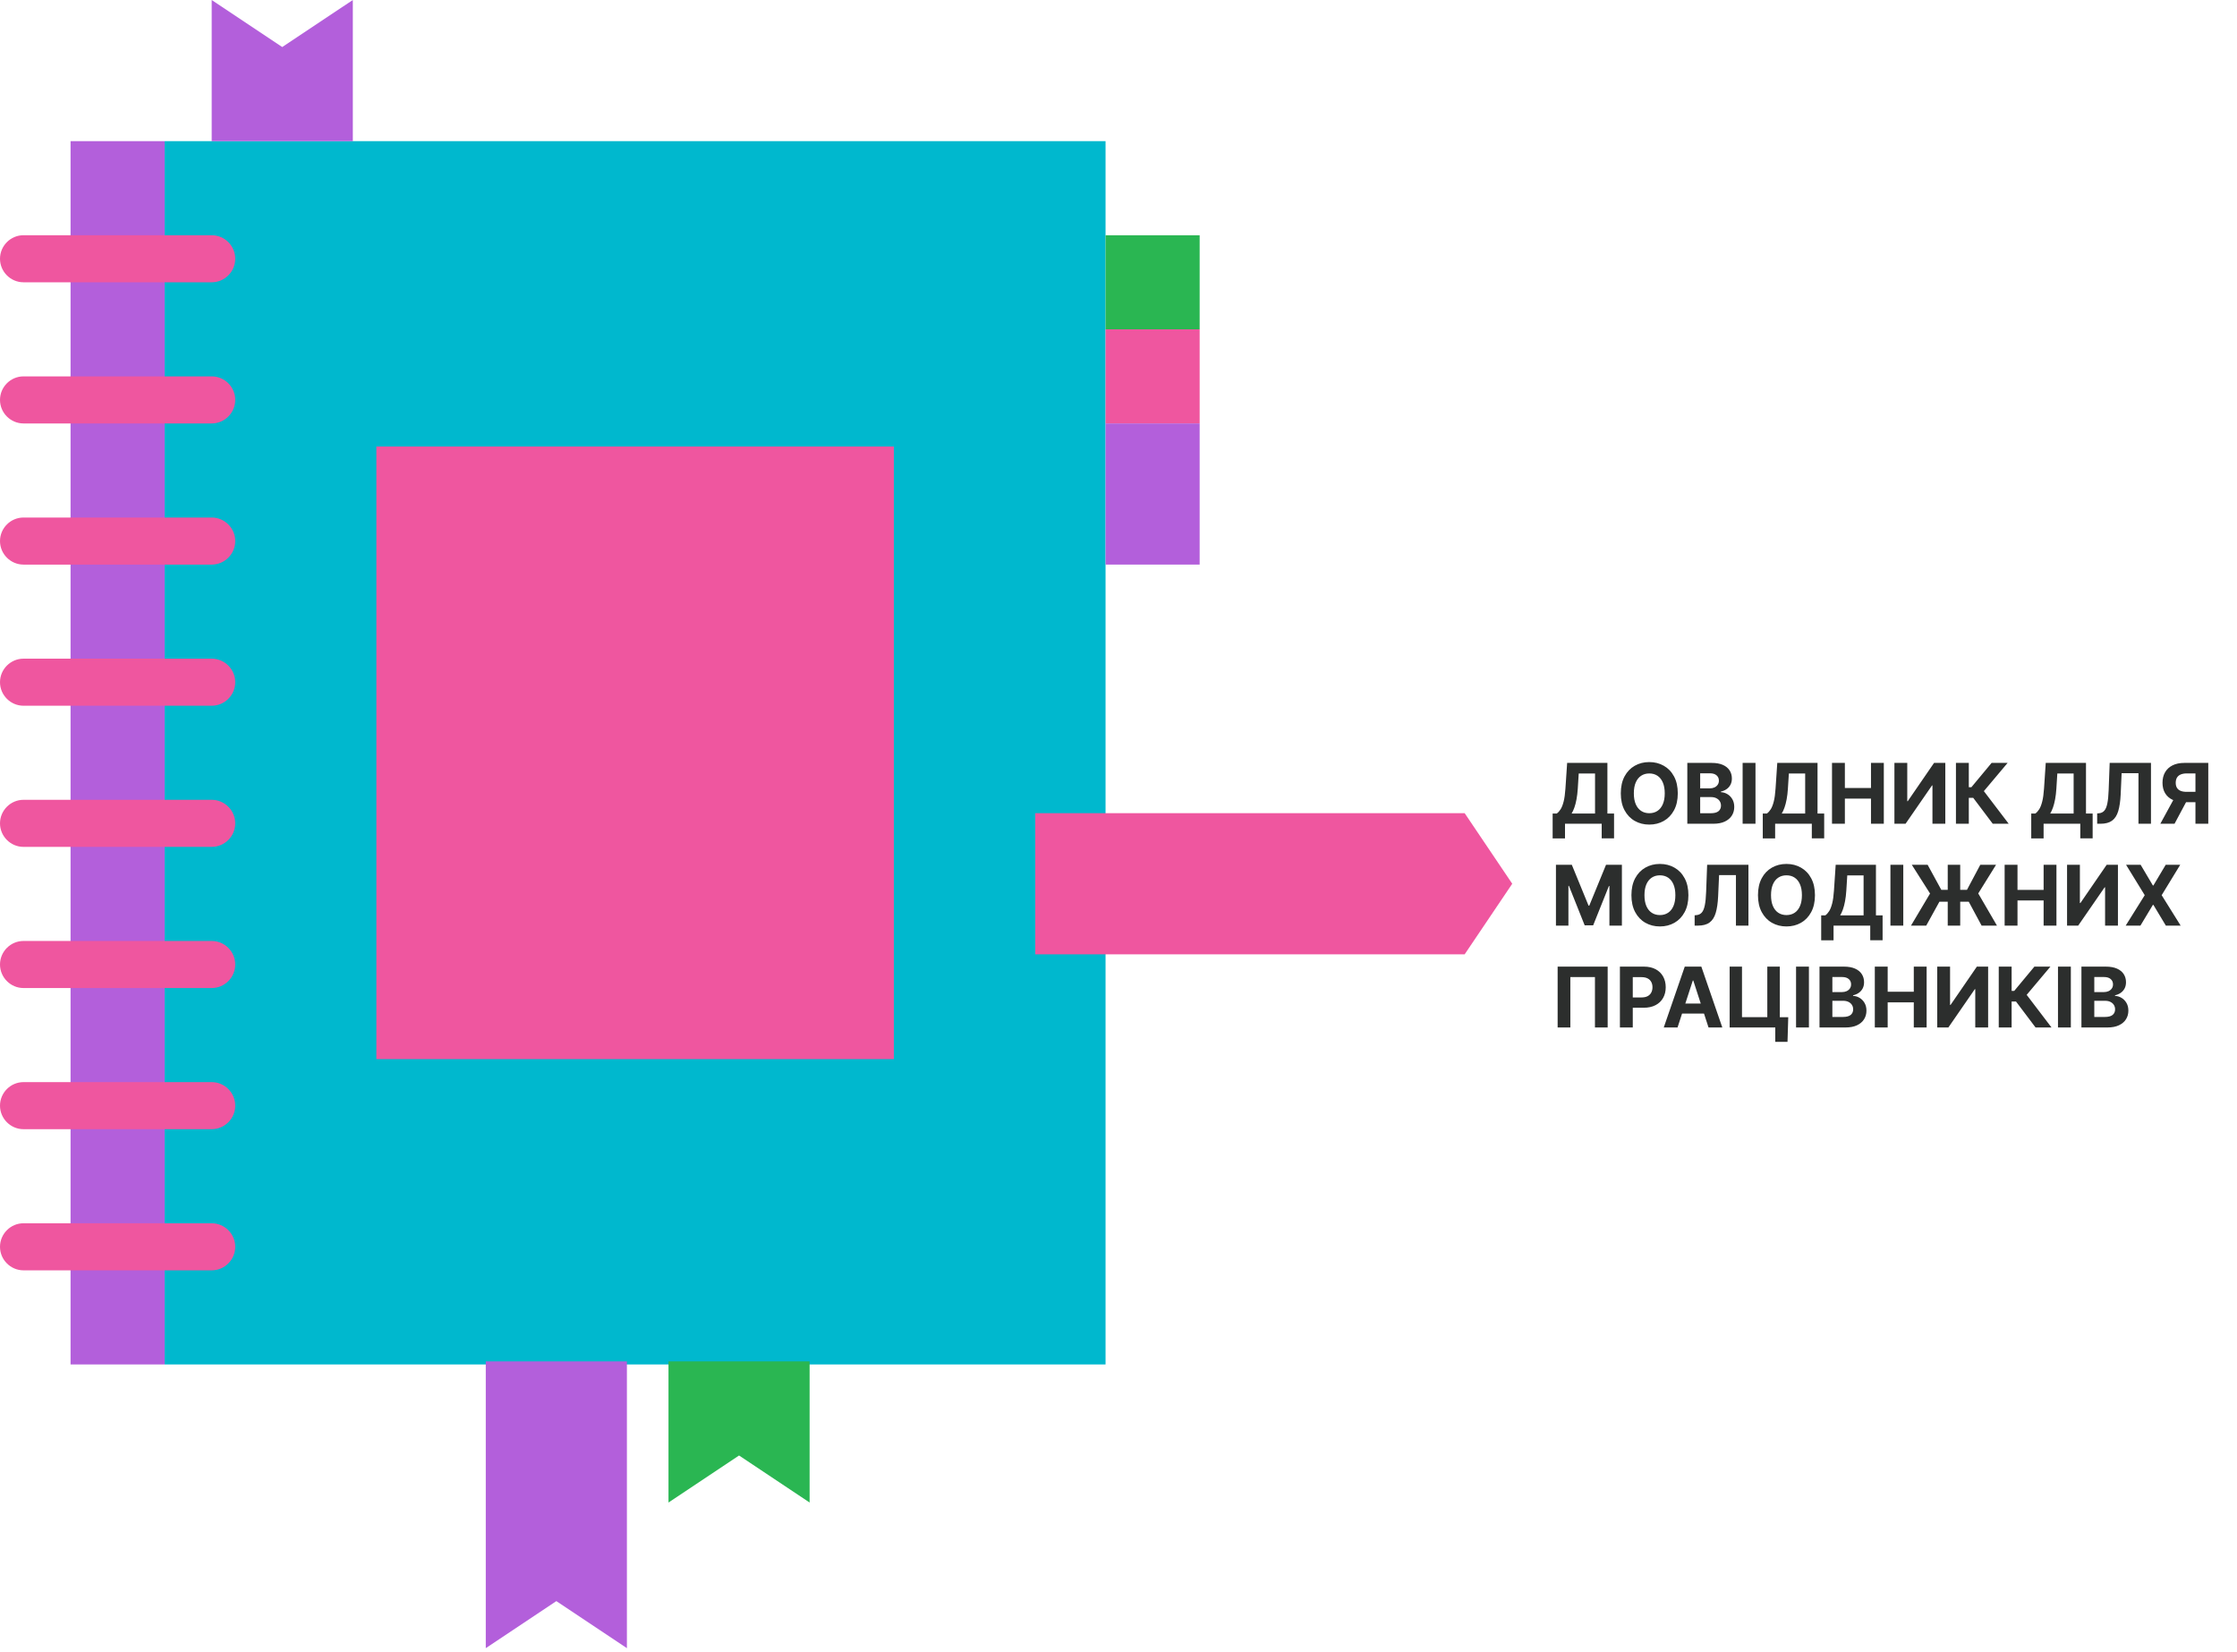
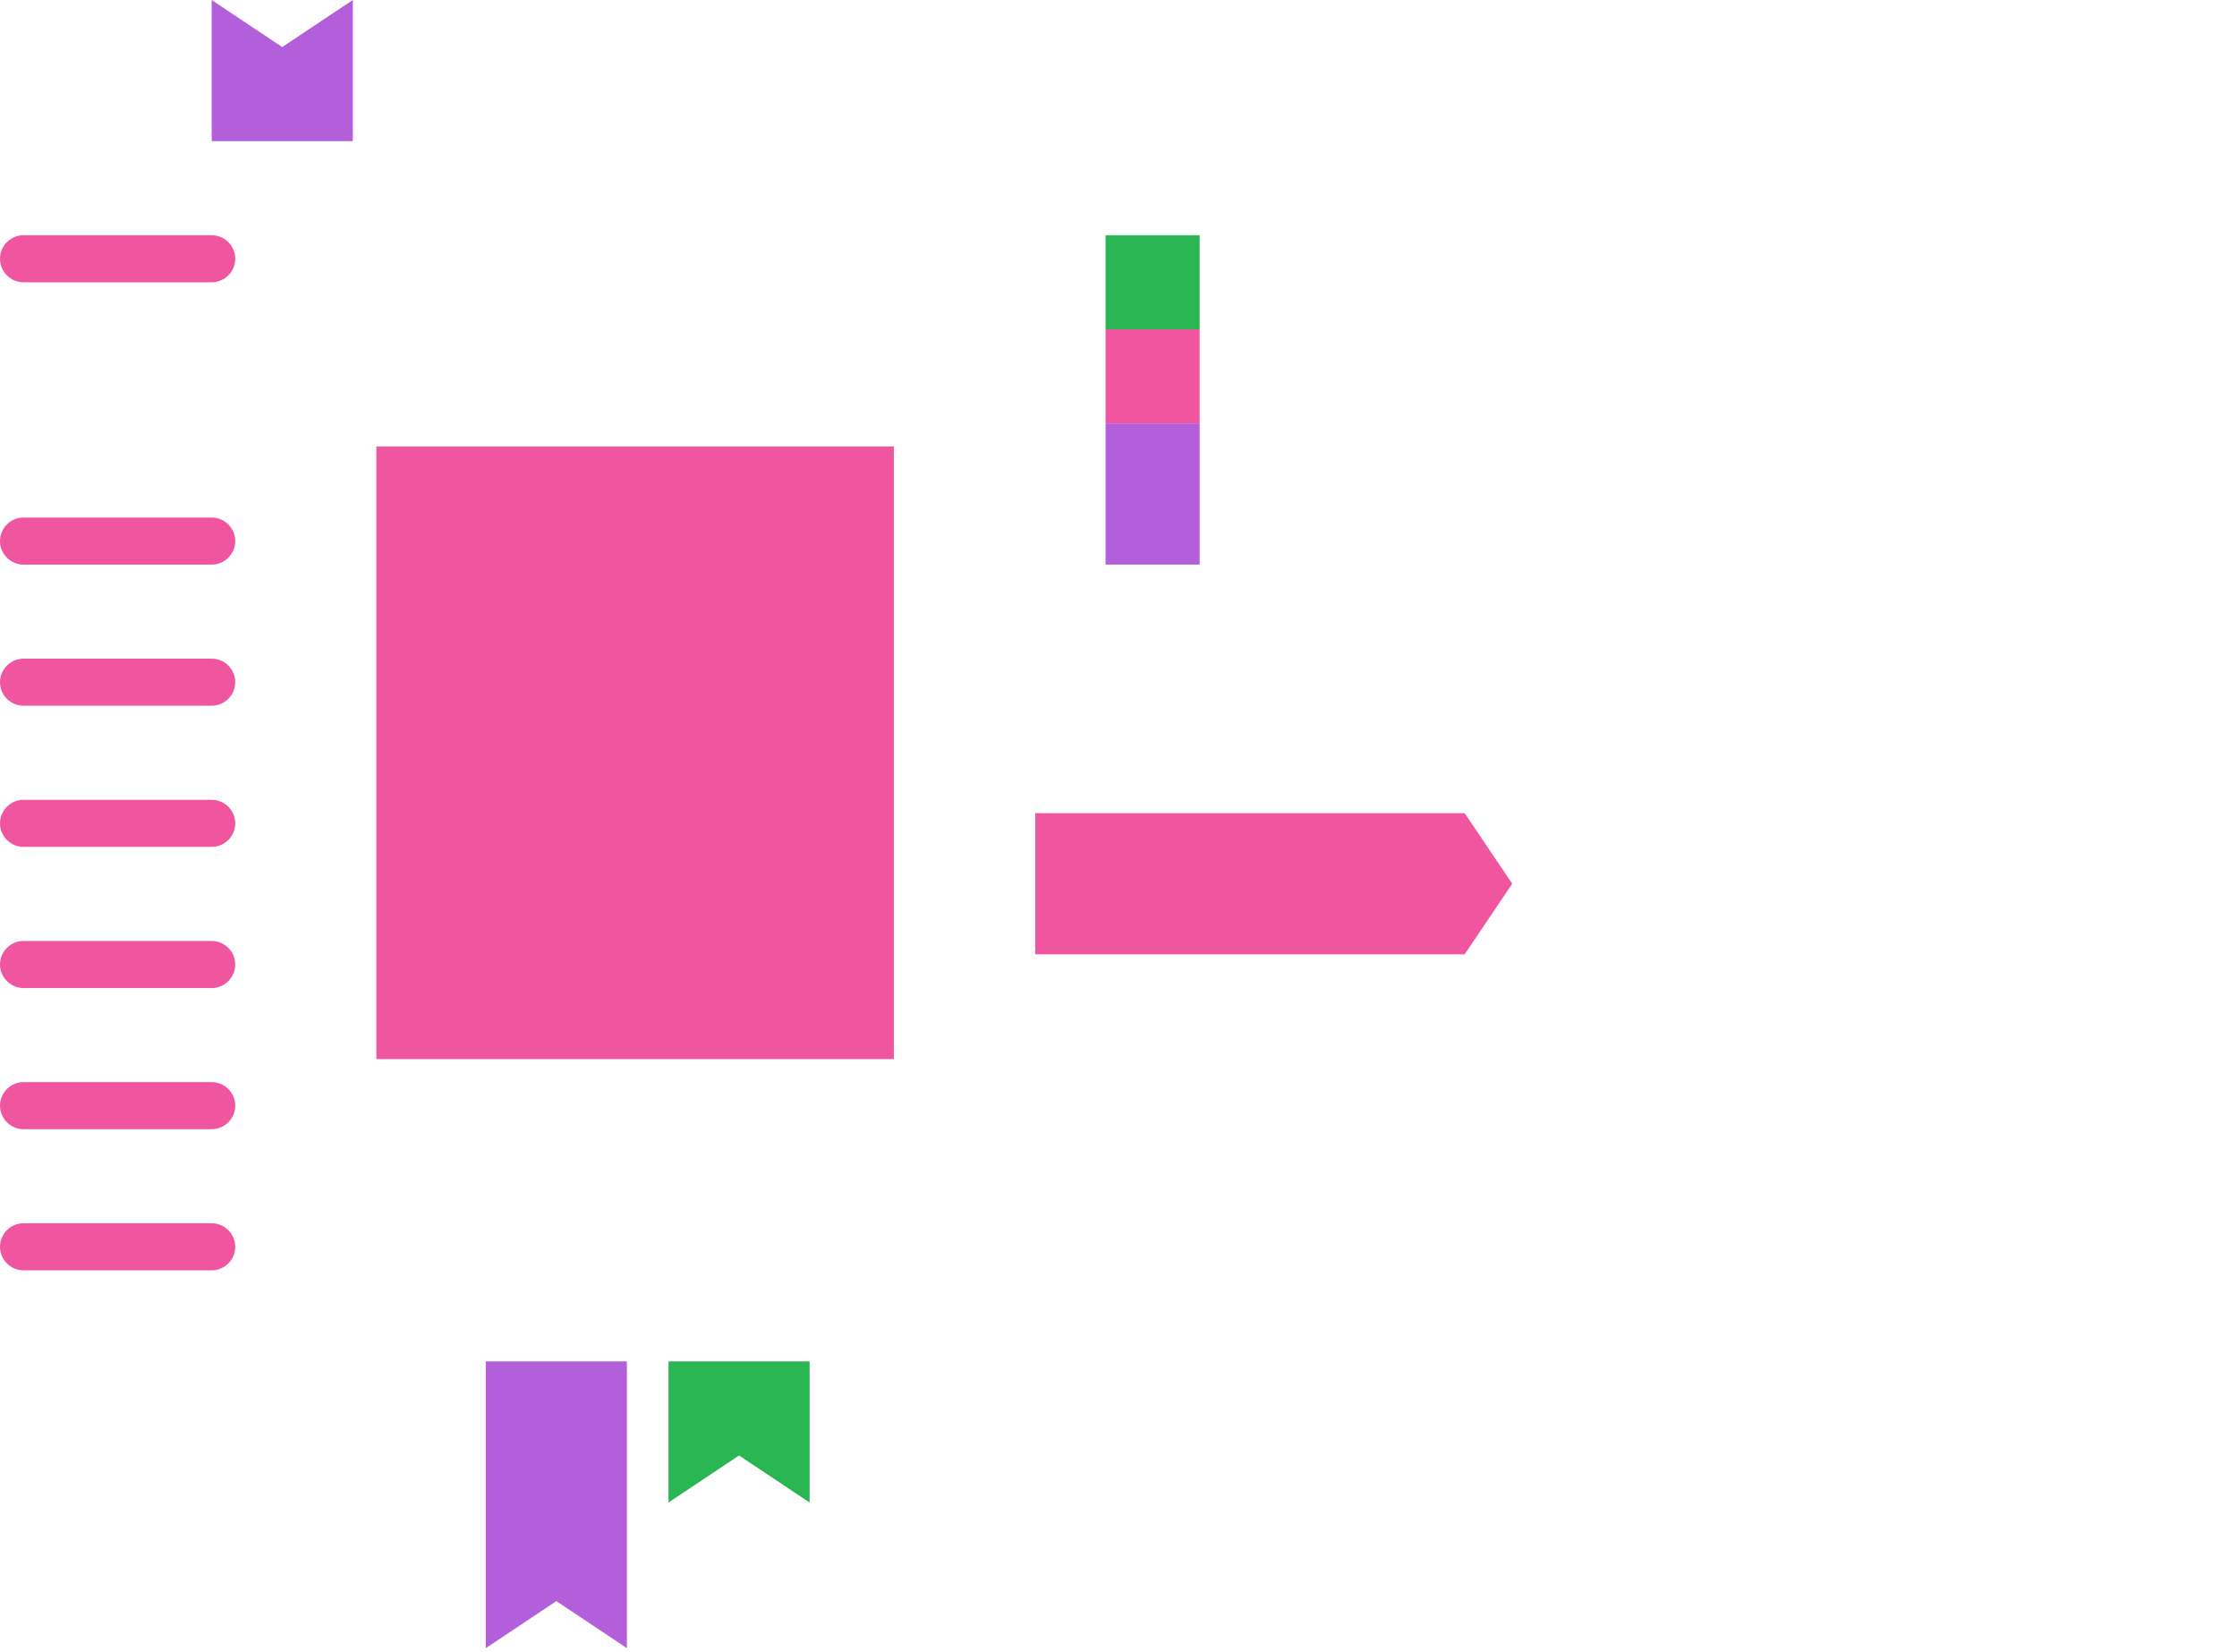
<svg xmlns="http://www.w3.org/2000/svg" width="615" height="454" viewBox="0 0 615 454" fill="none">
  <g id="handbook">
    <g id="flat">
-       <path id="Vector" d="M45.27 38.801H303.94V375.071H45.27V38.801Z" fill="#00B8CE" />
      <path id="Vector_2" d="M303.941 64.672H329.811V90.542H303.941V64.672Z" fill="#2AB652" />
      <path id="Vector_3" d="M303.941 90.531H329.811V116.401H303.941V90.531Z" fill="#EF569F" />
      <path id="Vector_4" d="M303.941 116.398H329.811V155.198H303.941V116.398Z" fill="#B35FDB" />
-       <path id="Vector_5" d="M19.398 38.801H45.268V375.071H19.398V38.801Z" fill="#B35FDB" />
      <path id="Vector_6" d="M58.2 77.6H6.47C2.91 77.6 0 74.69 0 71.13C0 67.57 2.91 64.66 6.47 64.66H58.2C61.76 64.66 64.67 67.57 64.67 71.13C64.67 74.69 61.76 77.6 58.2 77.6Z" fill="#EF569F" />
-       <path id="Vector_7" d="M58.2 116.401H6.47C2.91 116.401 0 113.491 0 109.931C0 106.371 2.91 103.461 6.47 103.461H58.2C61.76 103.461 64.67 106.371 64.67 109.931C64.67 113.491 61.76 116.401 58.2 116.401Z" fill="#EF569F" />
      <path id="Vector_8" d="M58.2 155.202H6.47C2.91 155.202 0 152.292 0 148.732C0 145.172 2.91 142.262 6.47 142.262H58.2C61.76 142.262 64.67 145.172 64.67 148.732C64.67 152.292 61.76 155.202 58.2 155.202Z" fill="#EF569F" />
      <path id="Vector_9" d="M58.2 193.999H6.47C2.91 193.999 0 191.089 0 187.529C0 183.969 2.91 181.059 6.47 181.059H58.2C61.76 181.059 64.67 183.969 64.67 187.529C64.67 191.089 61.76 193.999 58.2 193.999Z" fill="#EF569F" />
      <path id="Vector_10" d="M58.2 232.799H6.47C2.91 232.799 0 229.889 0 226.329C0 222.769 2.91 219.859 6.47 219.859H58.2C61.76 219.859 64.67 222.769 64.67 226.329C64.67 229.889 61.76 232.799 58.2 232.799Z" fill="#EF569F" />
      <path id="Vector_11" d="M58.2 271.6H6.47C2.91 271.6 0 268.69 0 265.13C0 261.57 2.91 258.66 6.47 258.66H58.2C61.76 258.66 64.67 261.57 64.67 265.13C64.67 268.69 61.76 271.6 58.2 271.6Z" fill="#EF569F" />
      <path id="Vector_12" d="M58.2 310.401H6.47C2.91 310.401 0 307.491 0 303.931C0 300.371 2.91 297.461 6.47 297.461H58.2C61.76 297.461 64.67 300.371 64.67 303.931C64.67 307.491 61.76 310.401 58.2 310.401Z" fill="#EF569F" />
      <path id="Vector_13" d="M58.2 349.202H6.47C2.91 349.202 0 346.292 0 342.732C0 339.172 2.91 336.262 6.47 336.262H58.2C61.76 336.262 64.67 339.172 64.67 342.732C64.67 346.292 61.76 349.202 58.2 349.202Z" fill="#EF569F" />
      <path id="thism" d="M96.999 38.8H58.199V0L77.599 12.93L96.999 0V38.8Z" fill="#B35FDB" />
      <path id="Vector_14" d="M183.781 374.23H222.581V413.03L203.181 400.1L183.781 413.03V374.23Z" fill="#2AB652" />
      <path id="Vector_15" d="M284.609 262.331V223.531H402.669L415.749 242.931L402.669 262.331H284.609Z" fill="#EF569F" />
      <path id="Vector_16" d="M133.551 374.23H172.351V453.06L152.951 440.13L133.551 453.06V374.23Z" fill="#B35FDB" />
      <path id="Vector_17" d="M103.469 122.73H245.739V291.14H103.469V122.73Z" fill="#EF569F" />
    </g>
    <g id="Group">
-       <path id="ÐÐÐÐÐÐÐÐ ÐÐÐ¯ â¨ÐÐÐÐÐÐÐÐÐÐ¥ â¨ÐÐ ÐÐ¦ÐÐÐÐÐÐÐ" d="M426.856 230.476V223.624H427.991C428.378 223.346 428.732 222.954 429.053 222.447C429.374 221.936 429.649 221.23 429.878 220.332C430.107 219.428 430.27 218.247 430.368 216.787L430.842 209.714H441.909V223.624H443.738V230.46H440.341V226.441H430.254V230.476H426.856ZM432.075 223.624H438.511V212.63H434.027L433.766 216.787C433.695 217.893 433.578 218.873 433.414 219.728C433.257 220.583 433.063 221.331 432.835 221.974C432.611 222.611 432.358 223.161 432.075 223.624ZM461.26 218.078C461.26 219.902 460.914 221.454 460.223 222.733C459.536 224.013 458.6 224.99 457.413 225.665C456.231 226.335 454.903 226.67 453.427 226.67C451.941 226.67 450.607 226.333 449.425 225.657C448.243 224.982 447.31 224.005 446.623 222.725C445.937 221.446 445.594 219.896 445.594 218.078C445.594 216.254 445.937 214.702 446.623 213.422C447.31 212.143 448.243 211.168 449.425 210.498C450.607 209.823 451.941 209.485 453.427 209.485C454.903 209.485 456.231 209.823 457.413 210.498C458.6 211.168 459.536 212.143 460.223 213.422C460.914 214.702 461.26 216.254 461.26 218.078ZM457.674 218.078C457.674 216.896 457.497 215.9 457.143 215.088C456.795 214.277 456.302 213.662 455.665 213.243C455.028 212.823 454.282 212.614 453.427 212.614C452.572 212.614 451.826 212.823 451.189 213.243C450.552 213.662 450.057 214.277 449.703 215.088C449.354 215.9 449.18 216.896 449.18 218.078C449.18 219.259 449.354 220.256 449.703 221.067C450.057 221.878 450.552 222.494 451.189 222.913C451.826 223.332 452.572 223.542 453.427 223.542C454.282 223.542 455.028 223.332 455.665 222.913C456.302 222.494 456.795 221.878 457.143 221.067C457.497 220.256 457.674 219.259 457.674 218.078ZM463.88 226.441V209.714H470.577C471.808 209.714 472.834 209.897 473.656 210.261C474.478 210.626 475.096 211.133 475.51 211.781C475.924 212.423 476.131 213.164 476.131 214.002C476.131 214.656 476 215.23 475.739 215.725C475.478 216.216 475.118 216.618 474.661 216.934C474.209 217.245 473.692 217.465 473.109 217.596V217.759C473.746 217.786 474.342 217.966 474.898 218.298C475.459 218.63 475.913 219.096 476.262 219.695C476.61 220.288 476.784 220.996 476.784 221.819C476.784 222.706 476.564 223.498 476.123 224.195C475.687 224.887 475.042 225.434 474.187 225.837C473.332 226.24 472.279 226.441 471.026 226.441H463.88ZM467.416 223.55H470.299C471.285 223.55 472.004 223.362 472.456 222.987C472.908 222.605 473.134 222.099 473.134 221.467C473.134 221.004 473.022 220.596 472.799 220.242C472.575 219.888 472.257 219.611 471.843 219.409C471.435 219.208 470.947 219.107 470.381 219.107H467.416V223.55ZM467.416 216.714H470.038C470.523 216.714 470.953 216.629 471.328 216.461C471.71 216.286 472.009 216.041 472.227 215.725C472.45 215.41 472.562 215.031 472.562 214.59C472.562 213.986 472.347 213.498 471.917 213.128C471.492 212.758 470.887 212.573 470.103 212.573H467.416V216.714ZM482.622 209.714V226.441H479.086V209.714H482.622ZM484.625 230.476V223.624H485.761C486.147 223.346 486.501 222.954 486.822 222.447C487.144 221.936 487.419 221.23 487.647 220.332C487.876 219.428 488.039 218.247 488.137 216.787L488.611 209.714H499.678V223.624H501.508V230.46H498.11V226.441H488.023V230.476H484.625ZM489.844 223.624H496.281V212.63H491.797L491.535 216.787C491.464 217.893 491.347 218.873 491.184 219.728C491.026 220.583 490.833 221.331 490.604 221.974C490.381 222.611 490.128 223.161 489.844 223.624ZM503.658 226.441V209.714H507.195V216.616H514.374V209.714H517.902V226.441H514.374V219.532H507.195V226.441H503.658ZM520.818 209.714H524.347V220.234H524.485L531.714 209.714H534.809V226.441H531.273V215.913H531.15L523.881 226.441H520.818V209.714ZM547.851 226.441L542.477 219.311H541.268V226.441H537.731V209.714H541.268V216.395H541.978L547.532 209.714H551.935L545.409 217.473L552.237 226.441H547.851ZM558.432 230.476V223.624H559.567C559.954 223.346 560.308 222.954 560.629 222.447C560.95 221.936 561.225 221.23 561.454 220.332C561.683 219.428 561.846 218.247 561.944 216.787L562.418 209.714H573.485V223.624H575.314V230.46H571.917V226.441H561.83V230.476H558.432ZM563.651 223.624H570.087V212.63H565.603L565.342 216.787C565.271 217.893 565.154 218.873 564.991 219.728C564.833 220.583 564.639 221.331 564.411 221.974C564.187 222.611 563.934 223.161 563.651 223.624ZM576.558 226.441V223.599L577.032 223.558C577.642 223.509 578.134 223.278 578.51 222.864C578.886 222.445 579.166 221.778 579.351 220.863C579.542 219.943 579.664 218.707 579.719 217.155L579.997 209.714H591.35V226.441H587.911V212.548H583.28L583.019 218.372C582.931 220.245 582.708 221.775 582.349 222.962C581.995 224.149 581.429 225.026 580.65 225.592C579.877 226.158 578.818 226.441 577.473 226.441H576.558ZM607.105 226.441H603.576V212.605H601.191C600.511 212.605 599.945 212.706 599.493 212.908C599.046 213.104 598.711 213.392 598.488 213.773C598.265 214.155 598.153 214.623 598.153 215.178C598.153 215.728 598.265 216.188 598.488 216.559C598.711 216.929 599.046 217.207 599.493 217.392C599.939 217.577 600.5 217.669 601.175 217.669H605.014V220.512H600.603C599.324 220.512 598.229 220.299 597.32 219.875C596.411 219.45 595.716 218.84 595.237 218.045C594.758 217.245 594.519 216.289 594.519 215.178C594.519 214.073 594.753 213.112 595.221 212.295C595.695 211.473 596.378 210.839 597.271 210.392C598.169 209.94 599.25 209.714 600.514 209.714H607.105V226.441ZM598.08 218.829H601.894L597.826 226.441H593.922L598.08 218.829ZM427.762 237.714H432.124L436.73 248.953H436.926L441.533 237.714H445.895V254.441H442.464V243.554H442.325L437.996 254.36H435.661L431.332 243.513H431.193V254.441H427.762V237.714ZM464.18 246.078C464.18 247.902 463.834 249.454 463.142 250.733C462.456 252.013 461.52 252.99 460.333 253.665C459.151 254.335 457.823 254.67 456.347 254.67C454.861 254.67 453.526 254.333 452.345 253.657C451.163 252.982 450.229 252.005 449.543 250.725C448.857 249.446 448.514 247.896 448.514 246.078C448.514 244.254 448.857 242.702 449.543 241.422C450.229 240.143 451.163 239.168 452.345 238.498C453.526 237.823 454.861 237.485 456.347 237.485C457.823 237.485 459.151 237.823 460.333 238.498C461.52 239.168 462.456 240.143 463.142 241.422C463.834 242.702 464.18 244.254 464.18 246.078ZM460.594 246.078C460.594 244.896 460.417 243.9 460.063 243.088C459.715 242.277 459.222 241.662 458.585 241.243C457.948 240.823 457.202 240.614 456.347 240.614C455.492 240.614 454.746 240.823 454.109 241.243C453.472 241.662 452.977 242.277 452.623 243.088C452.274 243.9 452.1 244.896 452.1 246.078C452.1 247.259 452.274 248.256 452.623 249.067C452.977 249.878 453.472 250.494 454.109 250.913C454.746 251.332 455.492 251.542 456.347 251.542C457.202 251.542 457.948 251.332 458.585 250.913C459.222 250.494 459.715 249.878 460.063 249.067C460.417 248.256 460.594 247.259 460.594 246.078ZM465.893 254.441V251.599L466.367 251.558C466.977 251.509 467.469 251.278 467.845 250.864C468.221 250.445 468.501 249.778 468.686 248.863C468.877 247.943 468.999 246.707 469.054 245.155L469.331 237.714H480.684V254.441H477.246V240.548H472.615L472.354 246.372C472.266 248.245 472.043 249.775 471.684 250.962C471.33 252.149 470.764 253.026 469.985 253.592C469.212 254.158 468.153 254.441 466.808 254.441H465.893ZM498.972 246.078C498.972 247.902 498.626 249.454 497.934 250.733C497.248 252.013 496.312 252.99 495.125 253.665C493.943 254.335 492.615 254.67 491.139 254.67C489.653 254.67 488.318 254.333 487.137 253.657C485.955 252.982 485.021 252.005 484.335 250.725C483.649 249.446 483.306 247.896 483.306 246.078C483.306 244.254 483.649 242.702 484.335 241.422C485.021 240.143 485.955 239.168 487.137 238.498C488.318 237.823 489.653 237.485 491.139 237.485C492.615 237.485 493.943 237.823 495.125 238.498C496.312 239.168 497.248 240.143 497.934 241.422C498.626 242.702 498.972 244.254 498.972 246.078ZM495.386 246.078C495.386 244.896 495.209 243.9 494.855 243.088C494.507 242.277 494.014 241.662 493.377 241.243C492.74 240.823 491.994 240.614 491.139 240.614C490.284 240.614 489.538 240.823 488.901 241.243C488.264 241.662 487.769 242.277 487.415 243.088C487.066 243.9 486.892 244.896 486.892 246.078C486.892 247.259 487.066 248.256 487.415 249.067C487.769 249.878 488.264 250.494 488.901 250.913C489.538 251.332 490.284 251.542 491.139 251.542C491.994 251.542 492.74 251.332 493.377 250.913C494.014 250.494 494.507 249.878 494.855 249.067C495.209 248.256 495.386 247.259 495.386 246.078ZM500.685 258.476V251.624H501.82C502.207 251.346 502.561 250.954 502.882 250.447C503.203 249.936 503.478 249.23 503.707 248.332C503.936 247.428 504.099 246.247 504.197 244.787L504.671 237.714H515.738V251.624H517.567V258.46H514.17V254.441H504.083V258.476H500.685ZM505.904 251.624H512.34V240.63H507.856L507.595 244.787C507.524 245.893 507.407 246.873 507.244 247.728C507.086 248.583 506.892 249.331 506.664 249.974C506.44 250.611 506.187 251.161 505.904 251.624ZM523.254 237.714V254.441H519.718V237.714H523.254ZM538.905 237.714V254.441H535.475V237.714H538.905ZM525.372 254.441L530.615 245.62L525.592 237.714H529.945L533.703 244.599H540.767L544.427 237.714H548.764L543.863 245.596L549.009 254.441H544.786L541.249 247.866H533.188L529.562 254.441H525.372ZM551.118 254.441V237.714H554.654V244.616H561.834V237.714H565.362V254.441H561.834V247.532H554.654V254.441H551.118ZM568.278 237.714H571.806V248.234H571.945L579.174 237.714H582.269V254.441H578.733V243.913H578.61L571.341 254.441H568.278V237.714ZM588.507 237.714L591.88 243.415H592.011L595.401 237.714H599.395L594.29 246.078L599.509 254.441H595.441L592.011 248.732H591.88L588.45 254.441H584.399L589.634 246.078L584.497 237.714H588.507ZM441.982 265.714V282.441H438.487V268.589H431.724V282.441H428.228V265.714H441.982ZM445.349 282.441V265.714H451.949C453.217 265.714 454.298 265.956 455.191 266.441C456.084 266.92 456.765 267.587 457.233 268.442C457.707 269.292 457.944 270.272 457.944 271.382C457.944 272.493 457.704 273.473 457.225 274.323C456.746 275.172 456.052 275.834 455.142 276.308C454.238 276.781 453.144 277.018 451.859 277.018H447.653V274.184H451.287C451.968 274.184 452.529 274.067 452.97 273.833C453.416 273.593 453.748 273.264 453.966 272.844C454.189 272.42 454.301 271.932 454.301 271.382C454.301 270.827 454.189 270.342 453.966 269.929C453.748 269.509 453.416 269.185 452.97 268.957C452.523 268.723 451.957 268.605 451.271 268.605H448.886V282.441H445.349ZM461.192 282.441H457.403L463.177 265.714H467.735L473.501 282.441H469.711L465.521 269.537H465.391L461.192 282.441ZM460.956 275.866H469.907V278.627H460.956V275.866ZM491.629 279.615L491.425 286.395H488.06V282.441H486.884V279.615H491.629ZM475.514 282.441V265.714H478.912V279.599H485.871V265.714H489.309V282.441H475.514ZM497.312 265.714V282.441H493.775V265.714H497.312ZM500.221 282.441V265.714H506.919C508.149 265.714 509.176 265.897 509.998 266.261C510.82 266.626 511.438 267.133 511.852 267.781C512.266 268.423 512.473 269.164 512.473 270.002C512.473 270.656 512.342 271.23 512.081 271.725C511.819 272.216 511.46 272.618 511.003 272.934C510.551 273.245 510.033 273.465 509.451 273.596V273.759C510.088 273.786 510.684 273.966 511.24 274.298C511.8 274.63 512.255 275.096 512.604 275.695C512.952 276.288 513.126 276.996 513.126 277.819C513.126 278.706 512.906 279.498 512.465 280.195C512.029 280.887 511.384 281.434 510.529 281.837C509.674 282.24 508.62 282.441 507.368 282.441H500.221ZM503.758 279.55H506.641C507.627 279.55 508.345 279.362 508.797 278.987C509.249 278.605 509.475 278.099 509.475 277.467C509.475 277.004 509.364 276.596 509.14 276.242C508.917 275.888 508.599 275.611 508.185 275.409C507.776 275.208 507.289 275.107 506.723 275.107H503.758V279.55ZM503.758 272.714H506.38C506.864 272.714 507.295 272.629 507.67 272.461C508.051 272.286 508.351 272.041 508.569 271.725C508.792 271.41 508.904 271.031 508.904 270.59C508.904 269.986 508.689 269.498 508.258 269.128C507.834 268.758 507.229 268.573 506.445 268.573H503.758V272.714ZM515.427 282.441V265.714H518.964V272.616H526.143V265.714H529.672V282.441H526.143V275.532H518.964V282.441H515.427ZM532.588 265.714H536.116V276.234H536.255L543.483 265.714H546.579V282.441H543.042V271.913H542.92L535.65 282.441H532.588V265.714ZM559.62 282.441L554.246 275.311H553.037V282.441H549.501V265.714H553.037V272.395H553.748L559.302 265.714H563.704L557.178 273.473L564.006 282.441H559.62ZM569.321 265.714V282.441H565.785V265.714H569.321ZM572.231 282.441V265.714H578.929C580.159 265.714 581.186 265.897 582.008 266.261C582.83 266.626 583.448 267.133 583.862 267.781C584.276 268.423 584.483 269.164 584.483 270.002C584.483 270.656 584.352 271.23 584.091 271.725C583.829 272.216 583.47 272.618 583.012 272.934C582.56 273.245 582.043 273.465 581.461 273.596V273.759C582.098 273.786 582.694 273.966 583.249 274.298C583.81 274.63 584.265 275.096 584.613 275.695C584.962 276.288 585.136 276.996 585.136 277.819C585.136 278.706 584.915 279.498 584.474 280.195C584.039 280.887 583.394 281.434 582.539 281.837C581.684 282.24 580.63 282.441 579.378 282.441H572.231ZM575.768 279.55H578.651C579.636 279.55 580.355 279.362 580.807 278.987C581.259 278.605 581.485 278.099 581.485 277.467C581.485 277.004 581.373 276.596 581.15 276.242C580.927 275.888 580.608 275.611 580.195 275.409C579.786 275.208 579.299 275.107 578.733 275.107H575.768V279.55ZM575.768 272.714H578.39C578.874 272.714 579.304 272.629 579.68 272.461C580.061 272.286 580.361 272.041 580.578 271.725C580.802 271.41 580.913 271.031 580.913 270.59C580.913 269.986 580.698 269.498 580.268 269.128C579.843 268.758 579.239 268.573 578.455 268.573H575.768V272.714Z" fill="#2C2E2D" />
-     </g>
+       </g>
  </g>
</svg>